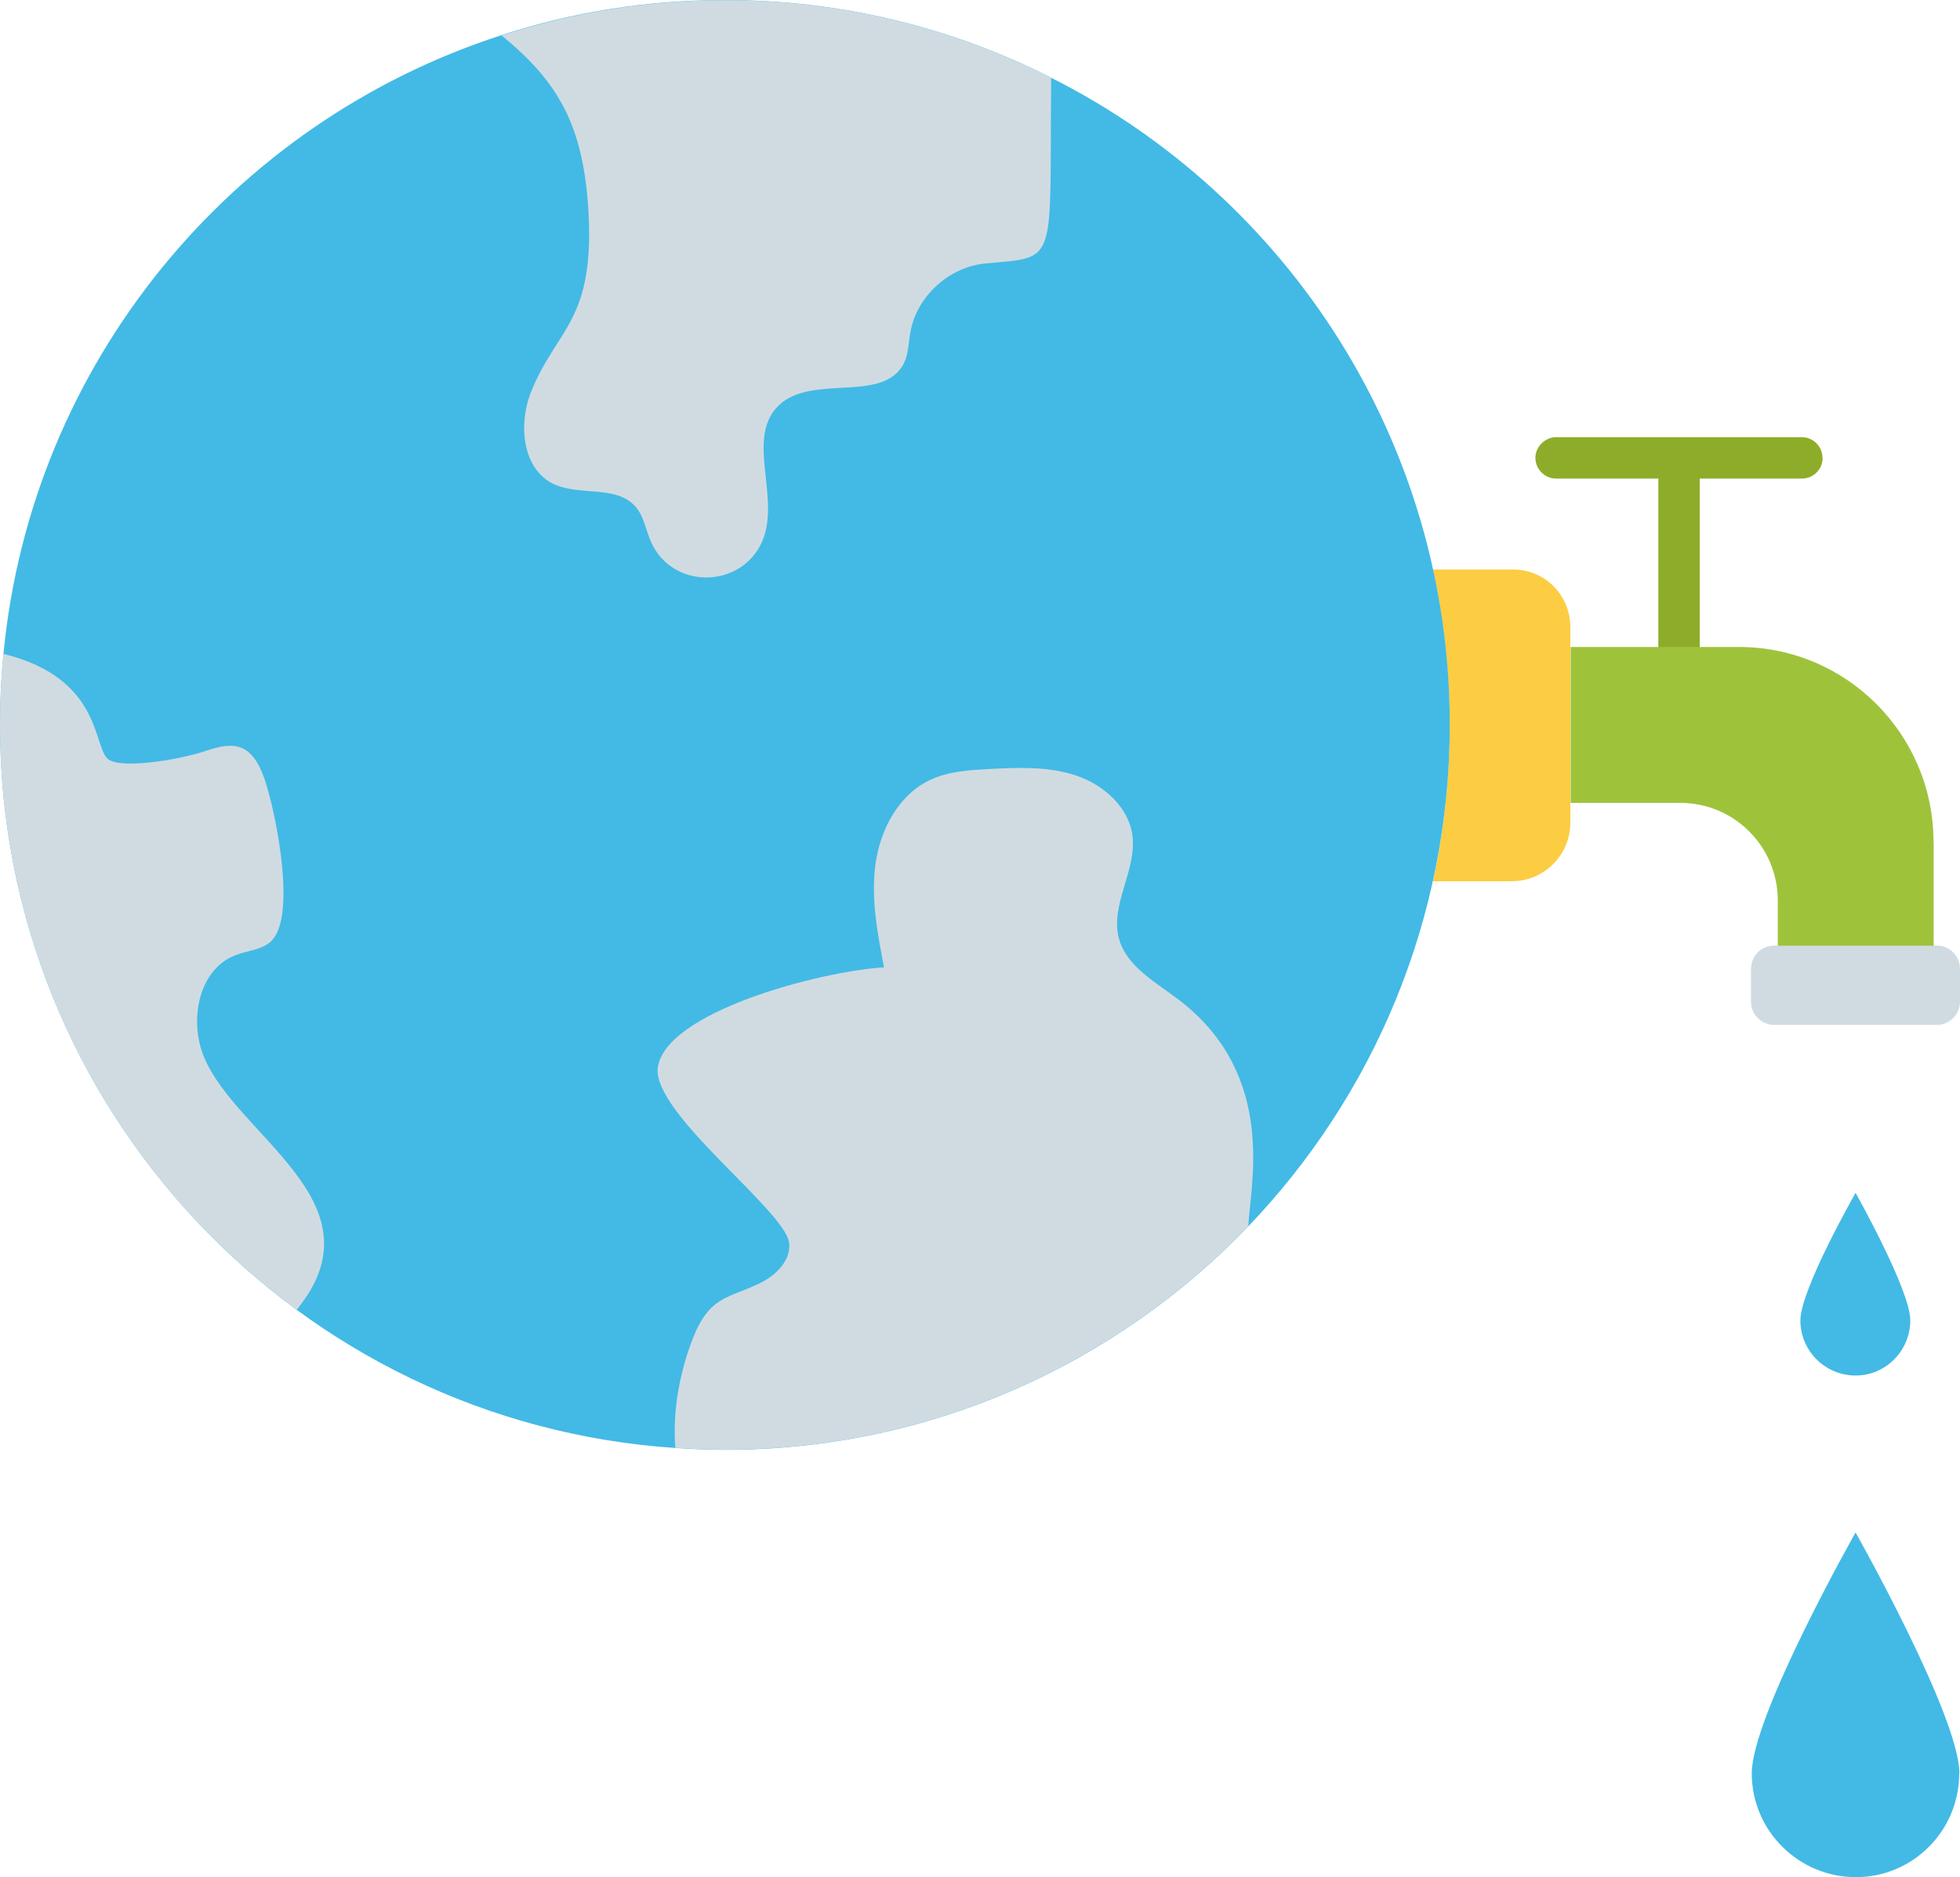
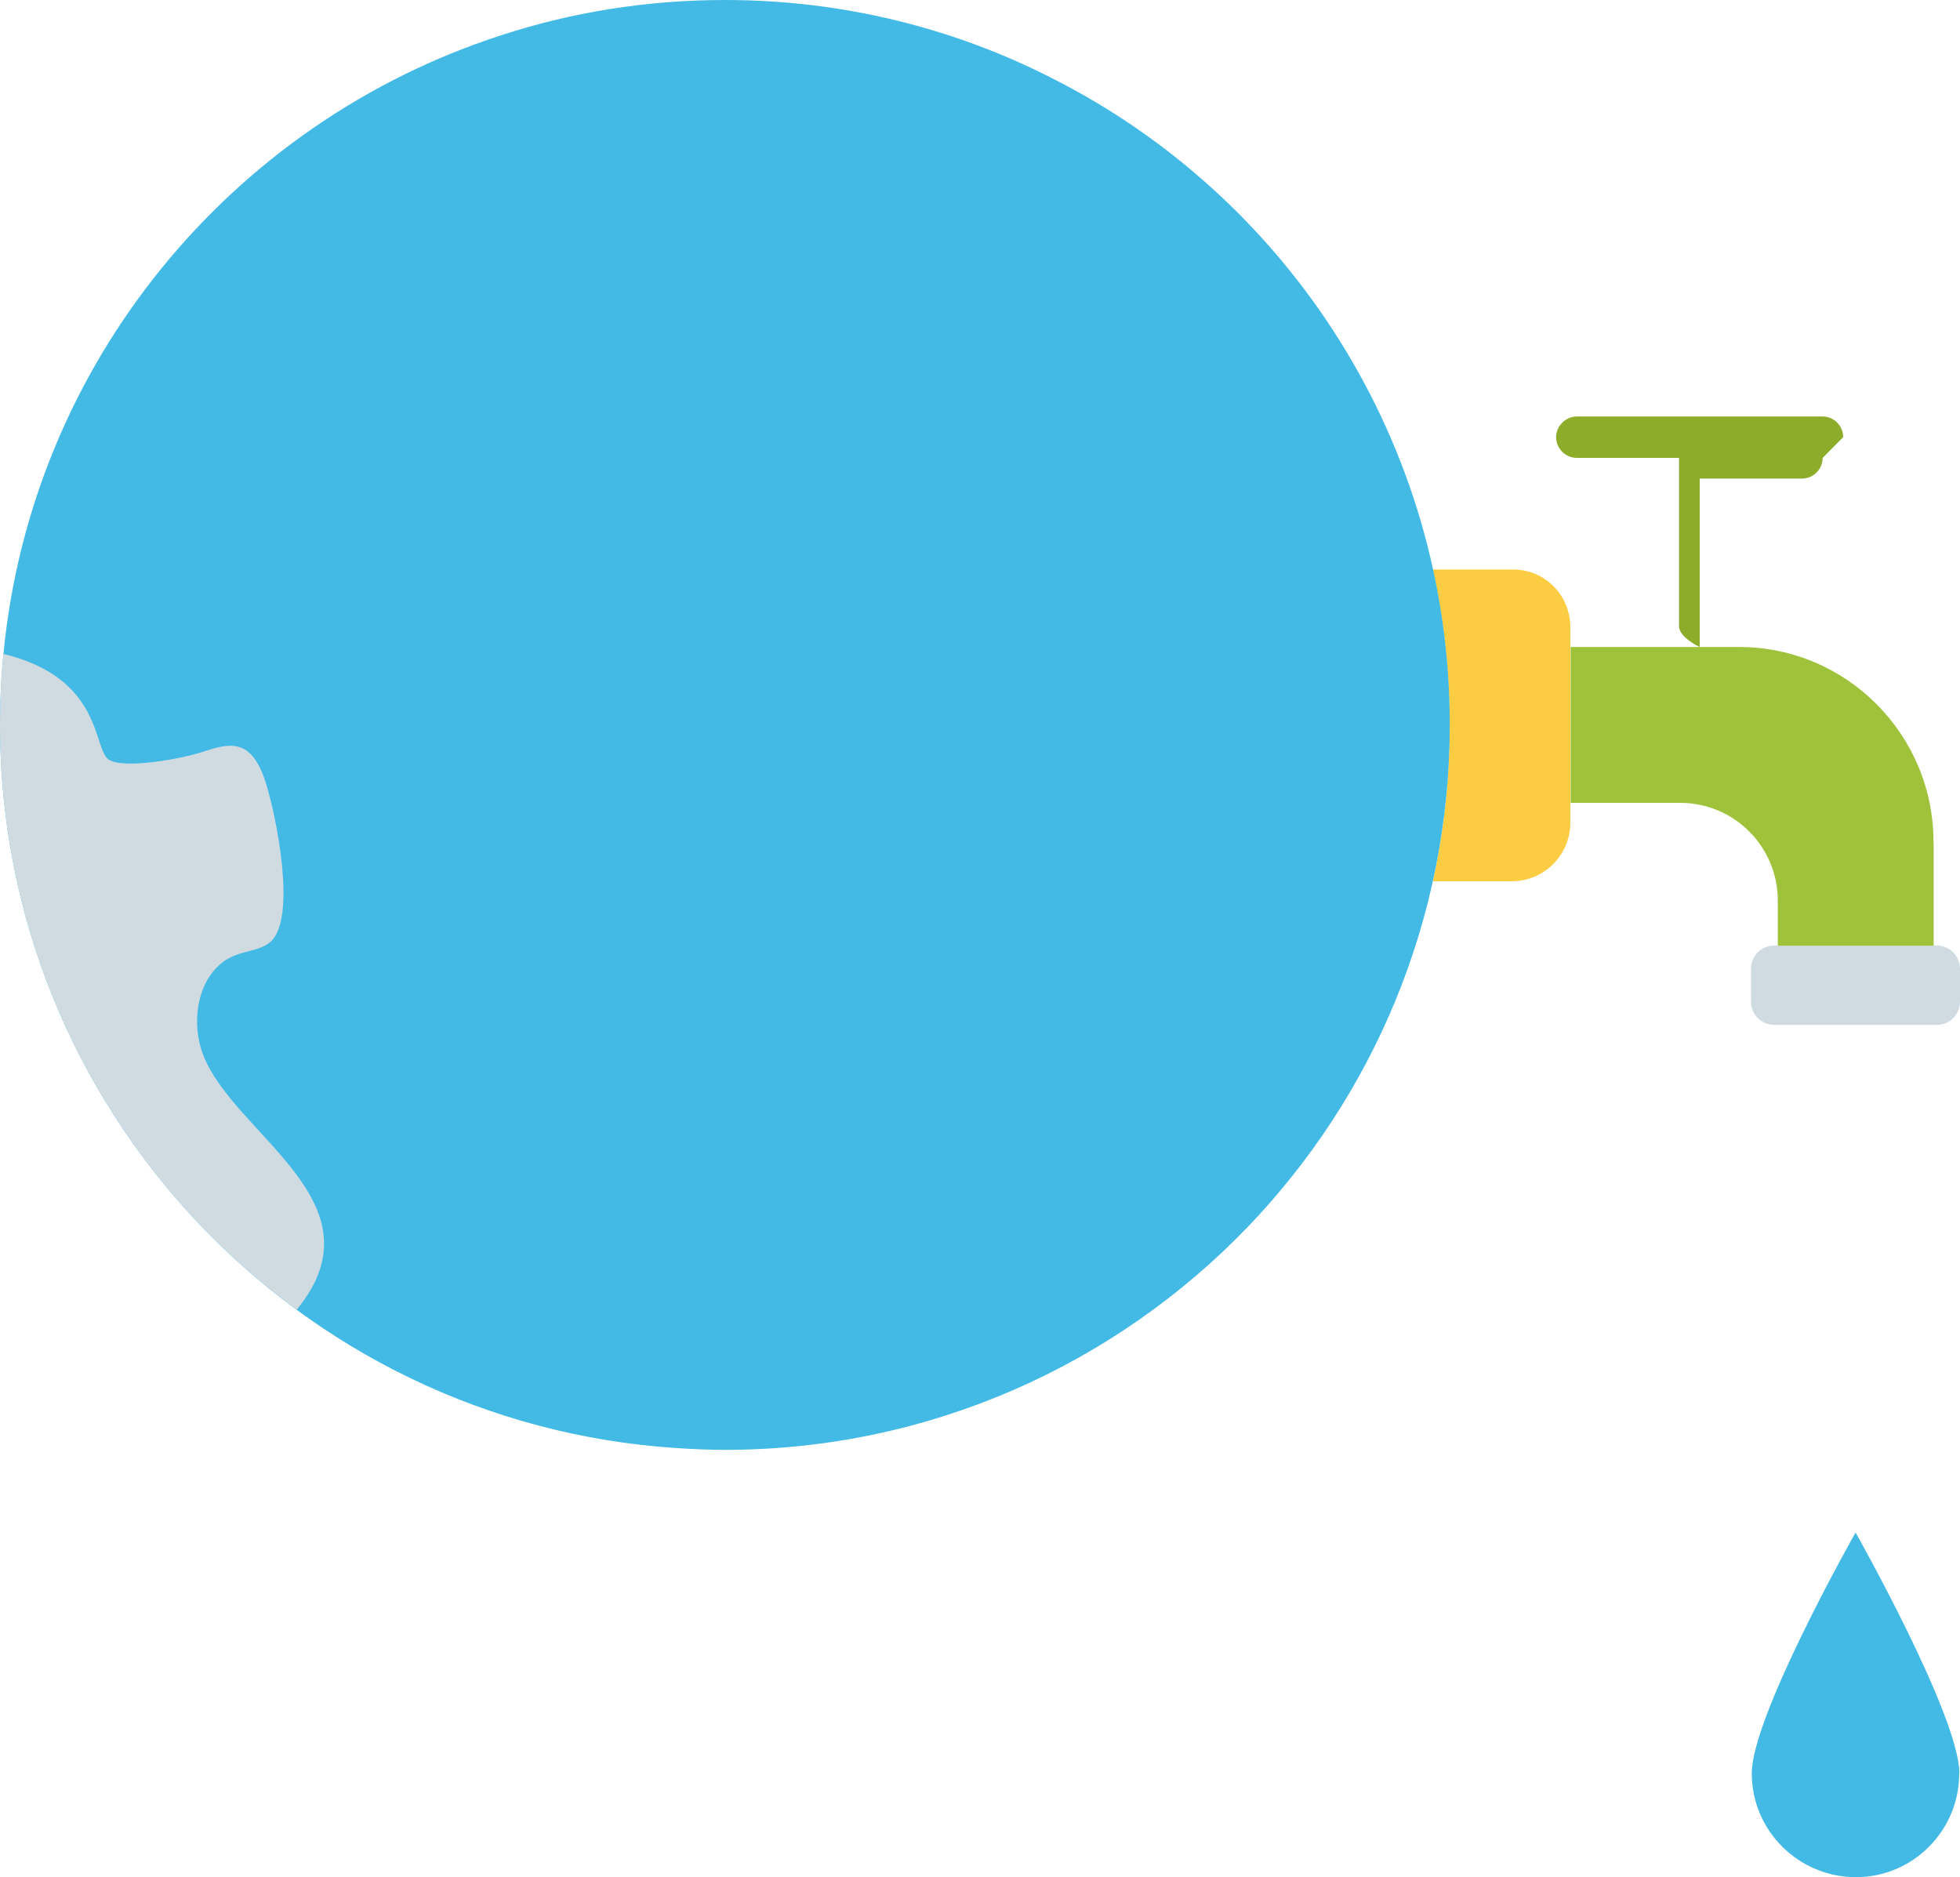
<svg xmlns="http://www.w3.org/2000/svg" id="Layer_2" data-name="Layer 2" viewBox="0 0 125 119.7">
  <defs>
    <style>
      .cls-1 {
        fill: #fccd43;
      }

      .cls-2 {
        fill: #9ec33b;
      }

      .cls-3 {
        fill: #8dad2a;
      }

      .cls-4 {
        fill: #d0dbe1;
      }

      .cls-5 {
        fill: #42bae5;
      }
    </style>
  </defs>
  <g id="Layer_1-2" data-name="Layer 1">
    <g id="_19_Save_Water" data-name="19 Save Water">
      <g>
-         <path class="cls-3" d="m116.24,29.2c0,.73-.59,1.32-1.32,1.32h-6.52v10.74c0,.73-.61,1.32-1.32,1.32s-1.32-.61-1.32-1.32v-10.74h-6.52c-.73,0-1.32-.61-1.32-1.32s.61-1.32,1.32-1.32h15.67c.73,0,1.32.59,1.32,1.32Z" />
+         <path class="cls-3" d="m116.24,29.2c0,.73-.59,1.32-1.32,1.32h-6.52v10.74s-1.32-.61-1.32-1.32v-10.74h-6.52c-.73,0-1.32-.61-1.32-1.32s.61-1.32,1.32-1.32h15.67c.73,0,1.32.59,1.32,1.32Z" />
        <path class="cls-4" d="m111.67,61.79v2.08c0,.83.66,1.49,1.49,1.49h10.35c.83,0,1.49-.66,1.49-1.49v-2.08c0-.83-.66-1.49-1.49-1.49h-10.35c-.83,0-1.49.66-1.49,1.49Z" />
        <path class="cls-2" d="m123.32,53.69v6.62h-9.94v-2.88c0-3.44-2.78-6.23-6.23-6.23h-6.98v-9.94h10.74c6.84,0,12.4,5.57,12.4,12.43h0Z" />
        <path class="cls-1" d="m100.15,40.01v12.45c0,2.05-1.66,3.74-3.74,3.74h-5.03c.71-3.2,1.07-6.52,1.07-9.94s-.37-6.74-1.07-9.94h5.03c2.08-.05,3.74,1.61,3.74,3.69h0Z" />
        <path class="cls-5" d="m92.46,46.22c0,12.43-4.91,23.71-12.87,32.01-8.42,8.76-20.26,14.23-33.37,14.23-1.05,0-2.1-.05-3.15-.12C19.07,90.75,0,70.73,0,46.22,0,44.68.07,43.19.22,41.7,2,23.14,14.77,7.81,31.96,2.25,36.45.78,41.26,0,46.24,0,53.71,0,60.79,1.78,67.04,4.96c15.09,7.59,25.42,23.24,25.42,41.26Z" />
        <g>
-           <path class="cls-4" d="m79.59,78.22c-8.42,8.76-20.26,14.23-33.37,14.23-1.05,0-2.1-.05-3.15-.12-.17-2.25.22-4.52,1-6.67,1.1-3.05,2.34-2.83,4.39-3.83,1.03-.49,2.03-1.49,1.86-2.61-.34-2.1-8.72-8.23-8.37-11.13.49-3.56,10.33-6.15,14.43-6.4-.42-2.17-.85-4.42-.54-6.62s1.49-4.42,3.52-5.35c1.17-.54,2.49-.61,3.76-.68,1.86-.1,3.76-.17,5.52.42s3.37,2.03,3.59,3.88c.24,2.2-1.42,4.35-.88,6.47.49,1.88,2.44,2.86,3.96,4.05,6.15,4.81,4.42,11.74,4.3,14.36h0Z" />
-           <path class="cls-4" d="m67.04,4.96c-.12,12.06.51,11.4-4.17,11.84-2.32.2-4.42,2.1-4.81,4.39-.12.66-.12,1.34-.39,1.93-1.27,2.64-5.81.71-7.96,2.69s-.05,5.64-.98,8.4c-1.12,3.3-5.76,3.54-7.2.37-.34-.76-.46-1.66-1-2.27-1.2-1.39-3.54-.66-5.22-1.44-2-.95-2.27-3.81-1.44-5.88,1.64-4.1,4.13-4.49,3.64-11.82-.37-5.2-1.88-7.93-5.52-10.91,4.49-1.46,9.3-2.25,14.28-2.25,7.45,0,14.53,1.78,20.78,4.96Z" />
          <path class="cls-4" d="m18.99,83.45s-.05.05-.07.07C7.45,75.12,0,61.55,0,46.22c0-1.54.07-3.03.22-4.52,6.37,1.56,5.69,6.05,6.71,6.74.93.61,4.54,0,6.15-.54,1.76-.59,3.05-.71,3.91,2.15.66,2.15,1.95,8.57.24,10.03-.61.51-1.46.54-2.2.83-2.34.88-2.98,4.08-2.05,6.42,2.03,5.1,11.47,9.33,6.01,16.11h0Z" />
        </g>
-         <path class="cls-5" d="m121.83,84.2c0,1.93-1.56,3.52-3.49,3.52s-3.52-1.56-3.52-3.52,3.52-8.13,3.52-8.13c0,0,3.49,6.2,3.49,8.13Z" />
        <path class="cls-5" d="m124.95,113.09c0,3.66-2.95,6.62-6.59,6.62s-6.64-2.95-6.64-6.62,6.62-15.36,6.62-15.36c0,0,6.62,11.72,6.62,15.36Z" />
      </g>
    </g>
  </g>
</svg>